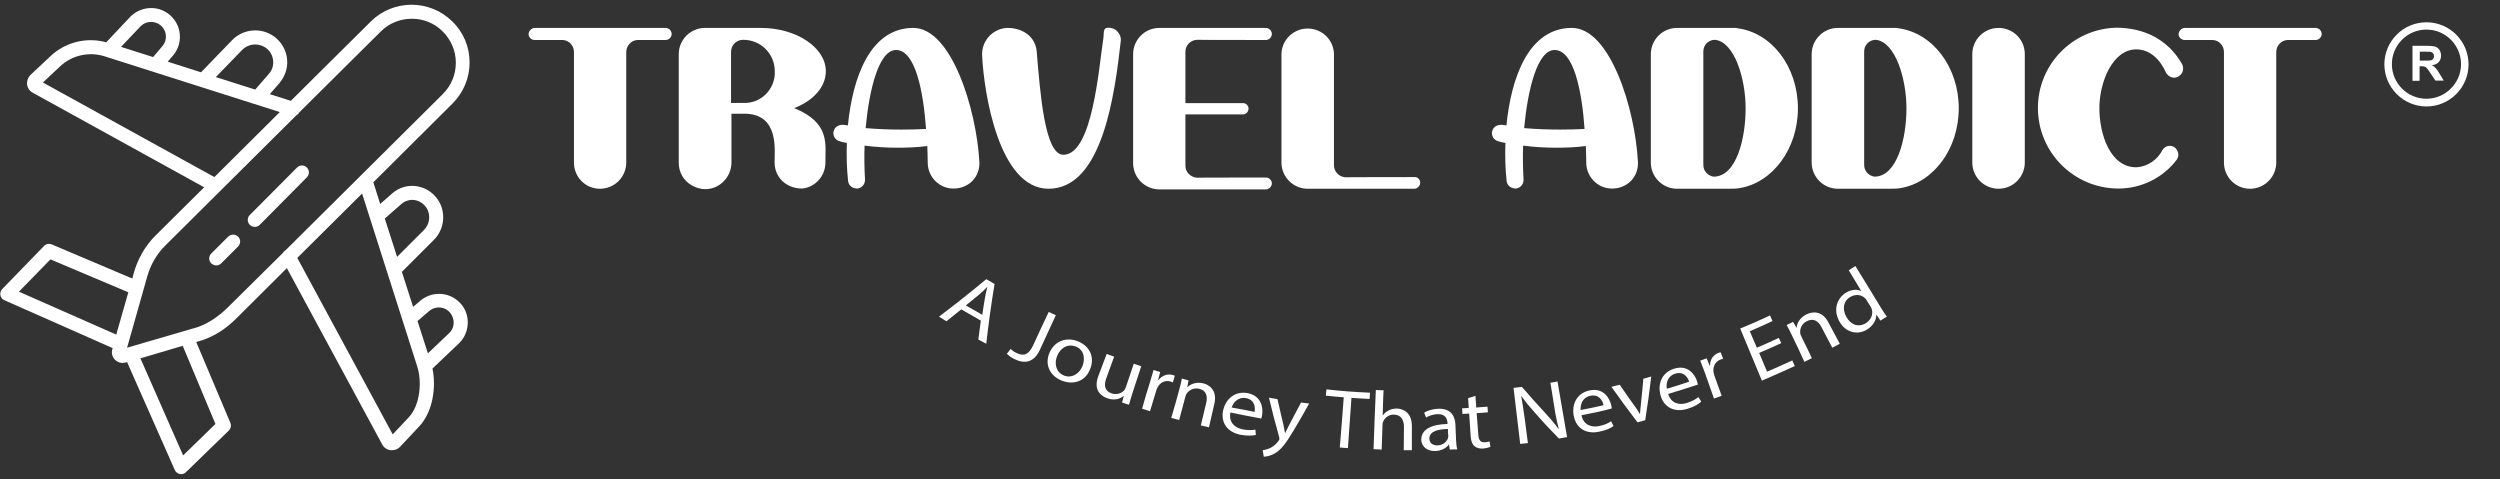
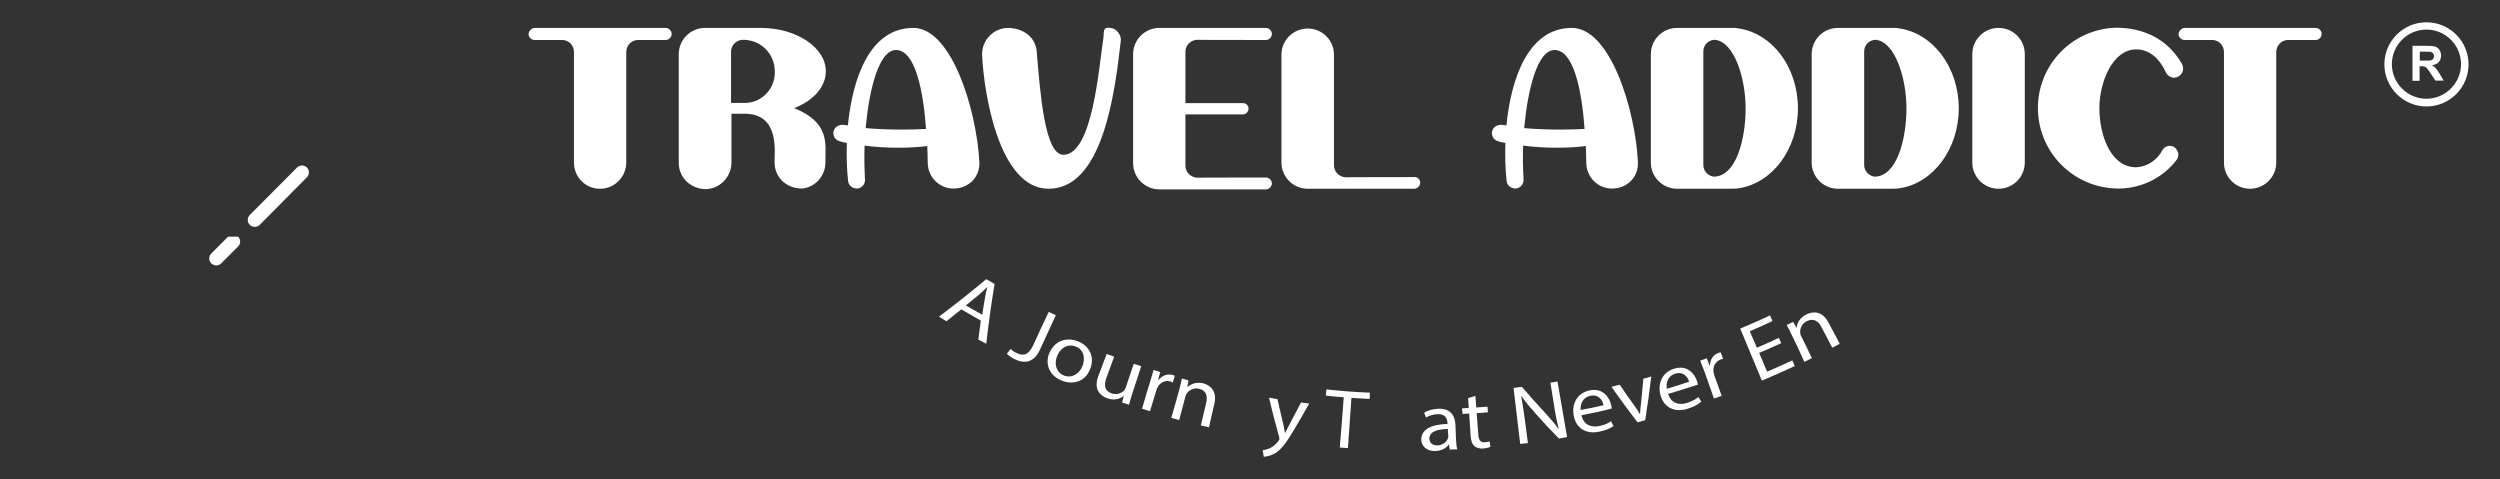
<svg xmlns="http://www.w3.org/2000/svg" version="1.1" id="Layer_1" x="0px" y="0px" viewBox="0 0 1200 230" style="enable-background:new 0 0 1200 230;" xml:space="preserve">
  <rect x="0" y="0" width="1200" height="230" fill="#333333" stroke="none" />
  <style type="text/css">
	.st0{fill:#FFFFFF;}
</style>
  <g>
    <g>
      <g>
-         <path class="st0" d="M213.4,141.3c-4.1-0.8-8.4,0.3-11.6,3l-3.5,3l-5.4-16.8c0,0,0,0,0,0l15.3-15.3c4.7-4.6,5.9-11.9,2.9-17.8     c-2.1-4.1-5.9-7-10.4-7.9c-4.4-0.9-9,0.3-12.4,3.3l-5.8,5.1l-3.3-10.4l38-37.8c5.3-5.3,8.2-12.3,8.2-19.7     c0-7.5-2.9-14.5-8.3-19.7C206.3-0.4,188.8-0.4,178,10.3l-38.4,38.1l-10.1-3.2l4.7-5.4c3-3.6,4.3-8.2,3.4-12.8     c-0.9-4.6-3.8-8.5-8-10.7c-6-3.1-13.5-1.9-18.2,3L96.5,34.7l-16-5.1l2.6-3c2.7-3.2,3.8-7.4,3-11.6c-0.8-4.1-3.4-7.6-7.2-9.6     c-5.4-2.8-12.1-1.7-16.4,2.7L51,20.3c-9.4-2.6-19.6-0.1-26.7,6.6L14.6,36c-1.2,1.2-1.8,2.9-1.6,4.5c0.2,1.7,1.2,3.2,2.7,4     l82.3,45.4l-23.2,23c-5.1,5-8.7,11.4-10.6,18.2l-0.7,2.6l-38.7-16.4c-1.3-0.5-2.8-0.2-3.7,0.8l-20,20.6c-0.8,0.8-1.1,1.9-0.9,3     c0.2,1.1,0.9,2,1.9,2.4l52,23l-0.2,0.6c0,0,0,0,0,0c-0.5,1.8,0,3.7,1.3,5c1,1,2.3,1.5,3.7,1.5c0.4,0,0.9-0.1,1.3-0.2     c0,0,0.1,0,0.1,0l0.7-0.2l22.9,51.8c0.4,1,1.4,1.7,2.4,1.9c0.2,0,0.4,0.1,0.6,0.1c0.9,0,1.7-0.3,2.3-0.9l20.6-20     c1-1,1.3-2.4,0.8-3.7l-16.4-38.8l0.5-0.2c6.8-1.7,13.3-5.6,19.2-11.6l23.8-23.7l45.8,84.7c0.8,1.5,2.3,2.5,4,2.7     c0.2,0,0.4,0,0.7,0c1.5,0,2.9-0.6,3.9-1.7l9.1-9.7c6.7-7.1,8.2-19,6.4-27.8l12.7-12.1c4.4-4.2,5.5-11,2.7-16.4     C221,144.7,217.5,142.1,213.4,141.3z M192.7,97.9c1.9-1.6,4.3-2.3,6.7-1.8c2.4,0.5,4.5,2.1,5.7,4.3c1.7,3.3,1,7.4-1.6,10     l-12.9,12.9l-5.9-18.4L192.7,97.9z M116.2,24c2.7-2.8,6.9-3.4,10.3-1.7c2.4,1.2,4,3.4,4.5,6c0.5,2.6-0.2,5.2-1.9,7.1l-6.6,7.6     l-18.9-6L116.2,24z M67.4,12.7c2.2-2.3,5.6-2.8,8.4-1.4c1.9,1,3.3,2.8,3.7,4.9s-0.1,4.3-1.6,6l-4.4,5.2l-15.4-4.9L67.4,12.7z      M20.6,39.6l8.3-7.8c5.7-5.3,13.8-7.1,21.2-4.8l84.2,26.8L102.9,85L20.6,39.6z M9.1,140l15.1-15.5l37.4,15.8l-5.8,20.3L9.1,140z      M103.4,203.5l-15.5,15.1L67.4,172l20.3-6L103.4,203.5z M109.2,147.7c-5.1,5-10.7,8.4-16.2,9.9c0,0-0.1,0-0.1,0L61,166.9     l9.6-33.9c1.6-5.8,4.6-11.1,8.9-15.3l62.8-62.4c0.6-0.3,1.1-0.8,1.4-1.4l39.1-38.8c4.1-4.1,9.5-6.1,14.9-6.1     c5.4,0,10.7,2,14.8,6.1c4,4,6.3,9.3,6.3,15c0,5.7-2.2,11-6.2,15l-75.6,75.1c-0.6,0.3-1,0.8-1.3,1.3L109.2,147.7z M196.3,200.2     l-7.8,8.3l-45.8-84.7l31.1-30.9l26.5,83.1C202.6,183.1,201.7,194.4,196.3,200.2z M215.6,159.9l-10.2,9.7l-5-15.5l5.6-4.8     c1.7-1.4,3.8-2,6-1.6c2.1,0.4,3.9,1.8,4.9,3.7C218.4,154.3,217.9,157.8,215.6,159.9z" />
-         <path class="st0" d="M109.5,113.6l-8.1,8.1c-1.3,1.3-1.3,3.4,0,4.7c0.7,0.6,1.5,1,2.4,1c0.9,0,1.7-0.3,2.4-1l8.1-8.1     c1.3-1.3,1.3-3.4,0-4.7C113,112.3,110.8,112.3,109.5,113.6z" />
+         <path class="st0" d="M109.5,113.6l-8.1,8.1c-1.3,1.3-1.3,3.4,0,4.7c0.7,0.6,1.5,1,2.4,1c0.9,0,1.7-0.3,2.4-1l8.1-8.1     c1.3-1.3,1.3-3.4,0-4.7z" />
        <path class="st0" d="M147.3,85.1c1.3-1.3,1.3-3.4,0-4.7c-1.3-1.3-3.4-1.3-4.7,0l-22.7,22.8c-1.3,1.3-1.3,3.4,0,4.7     c0.7,0.7,1.5,1,2.4,1c0.9,0,1.7-0.3,2.4-1L147.3,85.1z" />
      </g>
    </g>
    <g>
      <g>
        <path class="st0" d="M461.4,148.5c-2.8,2.3-4.2,3.4-7.1,5.7c-1.4-0.9-2.1-1.3-3.6-2.2c7.7-5.8,15.3-11.8,22.7-18     c1.6,0.9,2.4,1.4,4,2.3c-1.6,9.5-2.9,19.1-4,28.7c-1.5-0.8-2.3-1.2-3.8-2c0.5-3.6,0.7-5.4,1.2-9.1     C467.1,151.7,465.2,150.7,461.4,148.5z M471.5,151.1c0.5-3.3,0.7-4.9,1.3-8.2c0.3-1.9,0.7-3.5,1.1-5.1c0,0,0,0-0.1,0     c-1.2,1.2-2.4,2.4-3.7,3.5c-2.6,2.1-3.9,3.2-6.5,5.3C466.7,148.4,468.3,149.3,471.5,151.1z" />
        <path class="st0" d="M503.4,149.7c1.3,0.6,2,1,3.4,1.6c-3,6.6-4.6,9.9-7.6,16.5c-3,6.5-7.6,6.9-12.4,4.5     c-1.3-0.6-2.8-1.7-3.5-2.5c0.7-0.9,1.1-1.4,1.8-2.3c0.6,0.6,1.6,1.4,2.8,1.9c3.2,1.6,5.7,1.2,8-3.6     C498.8,159.4,500.3,156.2,503.4,149.7z" />
        <path class="st0" d="M523.3,177.1c-2.6,6.7-9,7.6-13.9,5.5c-5.5-2.3-8.1-7.7-5.6-13.4c2.7-5.9,8.4-7.5,13.8-5.3     C523.2,166.3,525.5,171.5,523.3,177.1z M507.5,170.7c-1.7,3.9-0.5,8,3.1,9.5c3.5,1.5,7.3-0.4,9-4.5c1.2-3.1,1.1-7.6-3.1-9.3     S508.9,167.3,507.5,170.7z" />
        <path class="st0" d="M543.4,189.2c-0.6,1.9-1.1,3.6-1.5,5.1c-1.3-0.4-2-0.7-3.3-1.1c0.3-1.2,0.5-1.8,0.8-3.1c0,0-0.1,0-0.1,0     c-1.5,1.2-4.3,2.4-8,1c-3.2-1.2-6.5-4.2-4.1-10.6c1.6-4.3,2.4-6.4,4-10.6c1.4,0.5,2.1,0.8,3.6,1.3c-1.5,4-2.2,6.1-3.7,10.1     c-1.3,3.5-1,6.3,2.4,7.5c2.5,0.9,4.8-0.1,6-1.3c0.4-0.4,0.7-1,0.9-1.6c1.5-4.5,2.3-6.8,3.8-11.3c1.4,0.5,2.2,0.7,3.6,1.2     C546.1,181.1,545.2,183.8,543.4,189.2z" />
        <path class="st0" d="M552,183.4c0.7-2.2,1.2-4.1,1.7-5.8c1.3,0.4,1.9,0.6,3.2,1c-0.4,1.5-0.6,2.2-1,3.7c0.1,0,0.1,0,0.2,0.1     c1.7-2.2,4.3-3.1,6.8-2.4c0.4,0.1,0.7,0.2,1,0.4c-0.4,1.3-0.6,1.9-0.9,3.2c-0.4-0.2-0.7-0.3-1.2-0.5c-2.6-0.7-5,0.5-6.2,2.9     c-0.2,0.4-0.5,0.9-0.6,1.5c-1.2,4-1.8,6-3,9.9c-1.5-0.5-2.3-0.7-3.8-1.2C549.6,191.1,550.4,188.6,552,183.4z" />
        <path class="st0" d="M566.1,186.8c0.5-1.9,0.9-3.5,1.2-5.1c1.3,0.4,1.9,0.5,3.2,0.9c-0.2,1.3-0.4,1.9-0.6,3.2c0,0,0.1,0,0.1,0     c1.5-1.5,4.3-2.6,7.6-1.8c2.8,0.7,6.8,3.3,5.3,9.8c-1,4.5-1.6,6.8-2.6,11.3c-1.5-0.4-2.3-0.5-3.9-0.9c1-4.4,1.6-6.5,2.6-10.9     c0.7-3,0.1-5.9-3.4-6.7c-2.4-0.6-4.7,0.5-5.9,2.2c-0.3,0.4-0.5,0.9-0.7,1.5c-1.2,4.5-1.8,6.8-3,11.3c-1.5-0.4-2.3-0.6-3.8-1     C563.9,195,564.6,192.2,566.1,186.8z" />
-         <path class="st0" d="M590.6,198c-0.9,4.7,2,7.3,5.9,8.1c2.8,0.5,4.5,0.4,6.1,0.1c0.1,1,0.1,1.6,0.2,2.6c-1.5,0.3-3.9,0.5-7.3-0.1     c-6.6-1.3-9.6-6-8.4-11.7c1.3-5.7,5.8-9.4,11.8-8.3c6.6,1.3,7.5,7.1,6.9,10.6c-0.1,0.7-0.3,1.3-0.4,1.6     C599.4,199.8,596.5,199.2,590.6,198z M602.2,197.7c0.4-2.2,0.1-5.8-4.1-6.6c-3.8-0.7-6.1,2.1-6.9,4.5     C595.6,196.4,597.8,196.8,602.2,197.7z" />
        <path class="st0" d="M613.2,191.6c1.1,4.8,1.6,7.2,2.8,12.1c0.3,1.3,0.6,2.9,0.8,4.1c0,0,0.1,0,0.1,0c0.6-1.1,1.2-2.5,1.9-3.8     c2.3-4.3,3.4-6.4,5.7-10.8c1.6,0.2,2.4,0.3,3.9,0.5c-2.9,5.2-4.4,7.8-7.5,13c-3.7,6.2-6.1,9.3-9.1,11c-2.2,1.2-4.2,1.5-5.2,1.5     c-0.2-1.2-0.3-1.9-0.5-3.1c1-0.1,2.4-0.5,3.7-1.1c1.2-0.6,2.7-1.7,3.9-3.4c0.2-0.3,0.4-0.6,0.4-0.8c0-0.2,0-0.5-0.1-1     c-2.1-7.6-3.1-11.4-4.9-18.9C610.8,191.2,611.6,191.3,613.2,191.6z" />
        <path class="st0" d="M645,190.7c-3.5-0.3-5.2-0.4-8.6-0.8c0.1-1.2,0.2-1.8,0.3-3c8.3,0.9,12.5,1.2,20.9,1.6     c-0.1,1.2-0.1,1.8-0.2,3c-3.5-0.2-5.2-0.3-8.7-0.5c-0.7,9.6-1,14.4-1.7,24.1c-1.6-0.1-2.4-0.2-3.9-0.3     C643.9,205.1,644.3,200.3,645,190.7z" />
-         <path class="st0" d="M660.4,187.2c1.5,0.1,2.2,0.1,3.7,0.1c-0.2,4.9-0.3,7.3-0.4,12.1c0,0,0.1,0,0.1,0c0.6-1,1.6-1.8,2.8-2.4     c1.1-0.6,2.5-0.9,3.9-0.9c2.8,0.1,7.2,1.7,7.2,8.4c0,4.6,0,6.9,0,11.6c-1.6,0-2.4,0-3.9,0c0-4.5,0.1-6.7,0.1-11.2     c0-3.1-1.2-5.8-4.8-5.9c-2.4-0.1-4.4,1.5-5.2,3.4c-0.2,0.5-0.3,1-0.3,1.7c-0.2,4.7-0.2,7-0.4,11.7c-1.6-0.1-2.4-0.1-3.9-0.2     C659.6,206.2,660,196.7,660.4,187.2z" />
        <path class="st0" d="M695.9,215.8c-0.2-1-0.2-1.5-0.4-2.4c-0.1,0-0.1,0-0.1,0c-1.1,1.6-3.4,3-6.5,3.1c-4.4,0.1-6.7-2.7-6.7-5.5     c0-4.7,4.5-7.3,12.6-7.5c0-0.2,0-0.2,0-0.4c-0.1-1.6-0.6-4.5-4.9-4.3c-1.9,0.1-3.9,0.7-5.4,1.6c-0.4-0.9-0.5-1.4-0.9-2.3     c1.7-1.1,4.2-1.8,6.8-1.9c6.3-0.2,8,3.8,8.2,7.6c0.1,2.9,0.2,4.4,0.3,7.3c0.1,1.7,0.2,3.3,0.6,4.6     C698.1,215.7,697.4,215.7,695.9,215.8z M695,205.9c-4.2,0.1-8.9,0.9-8.9,4.6c0,2.3,1.8,3.3,3.8,3.3c2.8-0.1,4.5-1.8,5.1-3.4     c0.1-0.4,0.2-0.8,0.2-1.1C695,207.9,695,207.2,695,205.9z" />
        <path class="st0" d="M708.2,190c0.2,2.2,0.2,3.3,0.4,5.6c2.1-0.2,3.2-0.2,5.4-0.4c0.1,1.1,0.1,1.6,0.2,2.7     c-2.2,0.2-3.2,0.3-5.4,0.4c0.3,4.2,0.5,6.3,0.8,10.5c0.2,2.4,1,3.7,3.2,3.5c1-0.1,1.8-0.3,2.2-0.4c0.2,1.1,0.2,1.6,0.4,2.6     c-0.7,0.3-1.9,0.6-3.4,0.8c-1.8,0.1-3.3-0.3-4.3-1.2c-1.1-1-1.7-2.7-1.8-5c-0.3-4.2-0.4-6.4-0.7-10.6c-1.3,0.1-1.9,0.1-3.2,0.2     c-0.1-1.1-0.1-1.6-0.2-2.7c1.3-0.1,1.9-0.1,3.2-0.2c-0.1-1.9-0.2-2.8-0.3-4.7C706.1,190.7,706.8,190.5,708.2,190z" />
        <path class="st0" d="M729.7,213.1c-1.1-9-2.1-17.9-3.2-26.9c1.6-0.2,2.4-0.3,4-0.5c4.3,5,6.5,7.4,11,12.3     c2.6,2.8,4.8,5.4,6.6,7.9c0,0,0,0,0.1-0.1c-0.9-3.5-1.6-6.8-2.2-10.9c-0.7-4.5-1.1-6.7-1.8-11.2c1.4-0.2,2-0.3,3.4-0.6     c1.5,8.9,3.1,17.8,4.6,26.7c-1.6,0.3-2.3,0.4-3.9,0.7c-4.7-4.8-7-7.2-11.4-12.2c-2.4-2.7-4.8-5.5-6.6-8.2c0,0-0.1,0-0.1,0.1     c0.6,3.4,1.1,6.6,1.7,11c0.6,4.6,0.9,6.9,1.5,11.5C731.8,212.8,731.1,212.9,729.7,213.1z" />
        <path class="st0" d="M759.1,199.3c1,4.7,4.7,6,8.6,5.2c2.8-0.6,4.3-1.4,5.6-2.3c0.5,0.9,0.7,1.4,1.2,2.3c-1.2,0.9-3.4,2-6.8,2.7     c-6.6,1.4-11.2-1.8-12.3-7.6c-1.1-5.8,1.7-11,7.6-12.2c6.6-1.4,9.6,3.6,10.4,7.1c0.2,0.7,0.2,1.3,0.2,1.6     C767.9,197.6,765,198.2,759.1,199.3z M769.7,194.5c-0.4-2.2-2.2-5.4-6.4-4.5c-3.8,0.8-4.8,4.3-4.6,6.8     C763.1,196,765.3,195.5,769.7,194.5z" />
        <path class="st0" d="M777.5,184.7c2.6,3.9,4,5.8,6.7,9.6c1.1,1.5,2.1,2.9,2.9,4.4c0.1,0,0.1,0,0.1,0c0.1-1.7,0.3-3.4,0.5-5.3     c0.5-4.7,0.7-7,1.1-11.6c1.5-0.4,2.3-0.6,3.8-1.1c-1,8.4-1.6,12.6-2.9,21c-1.5,0.4-2.2,0.6-3.7,1c-5.1-6.7-7.6-10.1-12.5-17     C775.2,185.2,776,185,777.5,184.7z" />
        <path class="st0" d="M800.7,189.1c1.5,4.6,5.3,5.5,9.1,4.3c2.7-0.9,4.2-1.8,5.4-2.8c0.6,0.9,0.9,1.3,1.4,2.2     c-1.1,1-3.2,2.4-6.5,3.4c-6.4,2-11.4-0.7-13-6.3c-1.6-5.6,0.6-11.1,6.4-12.9c6.5-2.1,10,2.6,11.1,6c0.2,0.7,0.3,1.2,0.4,1.6     C809.3,186.4,806.5,187.4,800.7,189.1z M810.8,183.2c-0.7-2.2-2.7-5.1-6.8-3.8c-3.7,1.2-4.4,4.8-3.9,7.2     C804.4,185.3,806.5,184.7,810.8,183.2z" />
        <path class="st0" d="M818.3,178.8c-0.8-2.2-1.5-4-2.2-5.7c1.3-0.4,1.9-0.7,3.1-1.1c0.6,1.4,0.9,2.1,1.4,3.5c0.1,0,0.1,0,0.2-0.1     c0-2.8,1.6-5.1,4-6c0.4-0.2,0.7-0.2,1.1-0.3c0.5,1.2,0.7,1.9,1.2,3.1c-0.4,0.1-0.8,0.2-1.3,0.4c-2.5,1-3.7,3.4-3.3,6.1     c0.1,0.5,0.2,1,0.4,1.6c1.4,3.9,2.1,5.8,3.5,9.7c-1.5,0.5-2.2,0.8-3.7,1.3C821,186.4,820.1,183.9,818.3,178.8z" />
        <path class="st0" d="M855,164.7c-4.2,1.9-6.3,2.9-10.6,4.7c1.5,3.6,2.3,5.4,3.8,9c4.9-2.1,7.3-3.2,12.1-5.4     c0.5,1.1,0.7,1.6,1.2,2.7c-6.3,2.9-9.5,4.3-15.8,7c-3.5-8.3-6.9-16.7-10.4-25c5.7-2.4,8.6-3.6,14.3-6.3c0.5,1.1,0.7,1.6,1.2,2.7     c-4.3,2-6.5,3-10.9,4.9c1.3,3.1,2,4.7,3.4,7.9c4.2-1.8,6.3-2.7,10.5-4.7C854.3,163.1,854.5,163.6,855,164.7z" />
        <path class="st0" d="M860,160.7c-0.9-1.8-1.6-3.3-2.4-4.7c1.2-0.6,1.8-0.9,3.1-1.5c0.6,1.1,1,1.7,1.6,2.8c0,0,0,0,0.1,0     c0.1-2.1,1.5-4.8,4.7-6.4c2.6-1.3,7.4-2.1,10.5,3.8c2.2,4.1,3.3,6.2,5.5,10.3c-1.4,0.8-2.1,1.1-3.6,1.9c-2.1-4-3.1-6-5.2-9.9     c-1.4-2.8-3.8-4.5-7.1-2.8c-2.3,1.2-3.3,3.5-3.1,5.6c0,0.5,0.2,1.1,0.5,1.6c2.1,4.2,3.1,6.3,5.1,10.5c-1.4,0.7-2.2,1.1-3.6,1.8     C863.7,168.4,862.5,165.8,860,160.7z" />
-         <path class="st0" d="M890.6,127.7c4.9,8,7.4,12,12.3,20.1c0.9,1.5,2,3.1,2.8,4.2c-1.3,0.8-1.9,1.1-3.1,1.9     c-0.8-1.1-1.1-1.7-1.9-2.8c0,0,0,0-0.1,0c0.1,2.5-1.5,5.3-4.6,7.2c-4.7,2.7-10.2,1.2-13.1-4c-3.1-5.6-1.2-11.2,3.3-13.9     c2.8-1.6,5.4-1.6,7.1-0.7c0,0,0,0,0.1,0c-2.4-4-3.6-6-6-10C888.7,128.9,889.3,128.5,890.6,127.7z M896.1,144.3     c-0.2-0.4-0.6-0.9-0.9-1.2c-1.7-1.6-4.4-2.1-7-0.6c-3.5,2-4,6-1.9,9.7c1.9,3.4,5.4,5.2,9.2,3c2.3-1.4,3.7-4,3-6.6     c-0.1-0.5-0.3-0.9-0.6-1.4C897.2,146,896.8,145.5,896.1,144.3z" />
      </g>
    </g>
    <g>
      <path class="st0" d="M256.8,13.4h62.7c1.5,0,2.9,1.3,2.9,2.9c0,1.5-1.3,2.9-2.9,2.9h-13.6c-3,0.2-5.3,2.8-5.3,5.8v53    c0,6.9-5.6,12.6-12.6,12.6s-12.5-5.6-12.5-12.6V25c0-3.1-2.3-5.6-5.3-5.8h-13.6c-1.5,0-2.9-1.3-2.9-2.9    C253.9,14.7,255.2,13.4,256.8,13.4z" />
      <path class="st0" d="M325.8,78V26c0-6.9,5.6-12.6,12.6-12.6h26.8c17.2,0,31.2,9.5,31.2,20.8c0,7.6-6.1,14.2-15.2,17.7    c17.5,7.1,14.9,17.4,15,26.1c0,6.5-4.9,11.9-11.2,12.5c-7.3,0-13.2-5.1-13.2-12.6c0-6,2.1-22.5-13.4-23.3h-7.3V78    c0,6.9-5.6,12.8-12.6,12.8c-2.2,0-4.4-0.7-6.4-1.8C328.1,86.8,325.7,82.5,325.8,78z M350.9,25v24.4h7.3c7.9-0.4,14-7.2,13.7-15.1    c0-8.5-6.7-15.2-15.2-15.2C353.4,19.1,350.8,21.8,350.9,25z" />
      <path class="st0" d="M470.1,77.7c0.2,3.4-1,6.7-3.3,9.1c-2.4,2.4-5.6,3.7-9,3.7h-0.2c-6.8,0-12.3-5.6-12.3-12.5    c0-2.4-0.1-5.2-0.2-7.9c-4.6,0.6-9.4,0.8-14,0.8c-5.4,0-10.7-0.3-16.1-1c-0.2,5.4-0.1,10.8,0.2,16.3c0.1,2.2-1.5,4.1-3.7,4.3    c-2.2,0-4.1-1.3-4.4-3.5c-0.7-6.2-0.8-12.3-0.6-18.4c-1.2-0.2-2.3-0.4-3.5-0.8c-2.1-0.6-3.3-2.6-2.9-4.7c0.6-2.3,2.4-3.2,4.6-3.2    l2.3,0.3c2.2-22.6,10.5-46.8,31.4-46.8C456.7,13.4,468.7,52.4,470.1,77.7z M432.8,62.2c4,0,7.8-0.1,11.7-0.3    c-1.3-18.3-5.2-37.9-14.4-37.9c-8.3,0-12.9,19.1-14.6,37.5C421.3,62,427.1,62.2,432.8,62.2z" />
      <path class="st0" d="M536.3,15.1c1.1,1.1,1.8,2.6,1.7,4.3c-2.9,25.8-8.8,71.2-34.7,71.2c-23.8,0-31.1-46-31.9-64.4    c-0.1-6.9,5.4-12.6,12.2-12.8c7.2,0,13.3,4.1,14,11.1c1.7,20.5,3.9,49.8,12.8,49.8c14.2,0,17.1-42.9,19.2-55.8    c0.4-2.6-0.4-5.2,2.4-5.2C533.7,13.4,535.1,13.7,536.3,15.1z" />
      <path class="st0" d="M543.9,26c0-6.9,5.6-12.6,12.6-12.6h51.1c1.5,0,2.9,1.3,2.9,2.9c0,1.5-1.3,2.9-2.9,2.9    c-30.4,0-32.9-0.1-32.9-0.1c-3.2,0.1-5.8,2.6-5.7,6v24.4h27.7c1.4,0,2.6,1.2,2.6,2.6c0,1.5-1.2,2.8-2.6,2.8h-27.7v24.4    c-0.1,3.2,2.3,5.7,5.5,6c0,0,1.7-0.1,33.2-0.1c1.4,0,2.8,1.3,2.8,2.8c0,1.5-1.3,2.9-2.9,2.9h-51.1c-6.9,0-12.6-5.6-12.6-12.6V26z" />
      <path class="st0" d="M681.7,87.7c0,0.8-0.3,1.5-0.9,2c-0.6,0.6-1.2,0.9-2,0.9h-51.1c-6.9,0-12.6-5.6-12.6-12.6V26    c0.1-6.8,5.7-12.3,12.6-12.3s12.5,5.5,12.6,12.3v53.1c-0.1,3.2,2.3,5.7,5.4,6c0,0,1.1-0.1,33.3-0.1    C680.5,84.9,681.7,86.2,681.7,87.7z" />
      <path class="st0" d="M786.2,77.7c0.2,3.4-1,6.7-3.3,9.1c-2.4,2.4-5.6,3.7-9,3.7h-0.2c-6.8,0-12.3-5.6-12.3-12.5    c0-2.4-0.1-5.2-0.2-7.9c-4.6,0.6-9.4,0.8-14,0.8c-5.4,0-10.7-0.3-16.1-1c-0.2,5.4-0.1,10.8,0.2,16.3c0.1,2.2-1.5,4.1-3.7,4.3    c-2.2,0-4.1-1.3-4.4-3.5c-0.7-6.2-0.8-12.3-0.6-18.4c-1.2-0.2-2.3-0.4-3.5-0.8c-2.1-0.6-3.3-2.6-2.9-4.7c0.6-2.3,2.4-3.2,4.6-3.2    l2.3,0.3c2.2-22.6,10.5-46.8,31.4-46.8C772.9,13.4,784.9,52.4,786.2,77.7z M748.9,62.2c4,0,7.8-0.1,11.7-0.3    c-1.3-18.3-5.2-37.9-14.4-37.9c-8.3,0-12.9,19.1-14.6,37.5C737.5,62,743.2,62.2,748.9,62.2z" />
      <path class="st0" d="M863,52c0,19.5-12.2,35.7-28,38.3c-2.1,0.3-2.6,0.3-7.4,0.3c-3.9,0-10.4,0-22.6,0c-6.9,0-12.6-5.6-12.6-12.6    V26c0-6.9,5.6-12.6,12.6-12.6c14.4,0,21.6,0,25,0c5.3,0,2.4,0,4.2,0.2C850.5,15.8,863,32.1,863,52z M837.9,52    c0-14.1-5.3-32-14.8-32.9c-3.2,0.1-5.6,2.6-5.5,5.8v54.1c-0.1,3,2.1,5.4,5,5.8C833.5,84.7,837.9,66.5,837.9,52z" />
      <path class="st0" d="M940.2,52c0,19.5-12.2,35.7-28,38.3c-2.1,0.3-2.6,0.3-7.4,0.3c-3.9,0-10.4,0-22.6,0    c-6.9,0-12.6-5.6-12.6-12.6V26c0-6.9,5.6-12.6,12.6-12.6c14.4,0,21.6,0,25,0c5.3,0,2.4,0,4.2,0.2C927.6,15.8,940.2,32.1,940.2,52z     M915.1,52c0-14.1-5.3-32-14.8-32.9c-3.2,0.1-5.6,2.6-5.5,5.8v54.1c-0.1,3,2.1,5.4,5,5.8C910.6,84.7,915.1,66.5,915.1,52z" />
      <path class="st0" d="M971.9,26v52c0,6.9-5.6,12.6-12.6,12.6c-6.9,0-12.6-5.6-12.6-12.6V26c0-6.9,5.6-12.6,12.6-12.6    C966.3,13.4,971.9,19,971.9,26z" />
      <path class="st0" d="M1047.3,35.1c-0.8,1.3-2.1,2.1-3.6,2.2c-1.7,0-3.2-1-4-2.4c-2.9-6.5-7.8-11.2-14.3-11.2    c-11.4,0-17.7,15.8-17.7,28.2c0,12.6,5.2,28.4,17.7,28.4c5.4-0.3,10.1-3.5,12.6-8.3c0.7-1.2,2-2,3.4-2c1.7,0,3.1,0.9,3.7,2.4    c0.8,1.3,0.6,3.1-0.3,4.3c-6.6,8.7-17,13.8-27.9,13.8c-21.4,0-38.7-17.3-38.7-38.7c0-20.8,16.6-37.9,37.5-38.5    c13.3,0,24.8,5.5,31.6,17.3C1048.1,32.1,1048.1,33.8,1047.3,35.1z" />
      <path class="st0" d="M1048.8,13.4h62.7c1.5,0,2.9,1.3,2.9,2.9c0,1.5-1.3,2.9-2.9,2.9h-13.6c-3,0.2-5.3,2.8-5.3,5.8v53    c0,6.9-5.6,12.6-12.6,12.6c-6.9,0-12.5-5.6-12.5-12.6V25c0-3.1-2.3-5.6-5.3-5.8h-13.6c-1.5,0-2.9-1.3-2.9-2.9    C1045.9,14.7,1047.2,13.4,1048.8,13.4z" />
    </g>
    <g>
      <g>
        <g>
          <path class="st0" d="M1164.7,14.2c9.2,0,16.6,7.5,16.6,16.6s-7.5,16.6-16.6,16.6c-9.2,0-16.6-7.5-16.6-16.6      S1155.5,14.2,1164.7,14.2 M1164.7,10.7c-11.2,0-20.2,9.1-20.2,20.2s9.1,20.2,20.2,20.2c11.2,0,20.2-9.1,20.2-20.2      S1175.9,10.7,1164.7,10.7L1164.7,10.7z" />
        </g>
      </g>
      <g>
        <path class="st0" d="M1158.1,22h7.1c2.5,0,3.3,0.3,3.8,0.4c1.9,0.7,2.7,2.6,2.7,4.3c0,1.8-0.9,3.4-2.5,4.1     c-0.6,0.3-1.2,0.4-1.9,0.5v0c1.4,0.8,2.1,1.4,3.7,4.1l2,3.3h-4l-2.4-3.6c-2-3-2.2-3.3-4.5-3.3h-0.7v7h-3.4V22z M1161.5,29.1h2.5     c1,0,2.5,0,3-0.2c1.2-0.4,1.3-1.5,1.3-2c0-0.7-0.2-1.3-0.9-1.7c-0.6-0.4-1-0.4-3.3-0.4h-2.6V29.1z" />
      </g>
    </g>
  </g>
</svg>